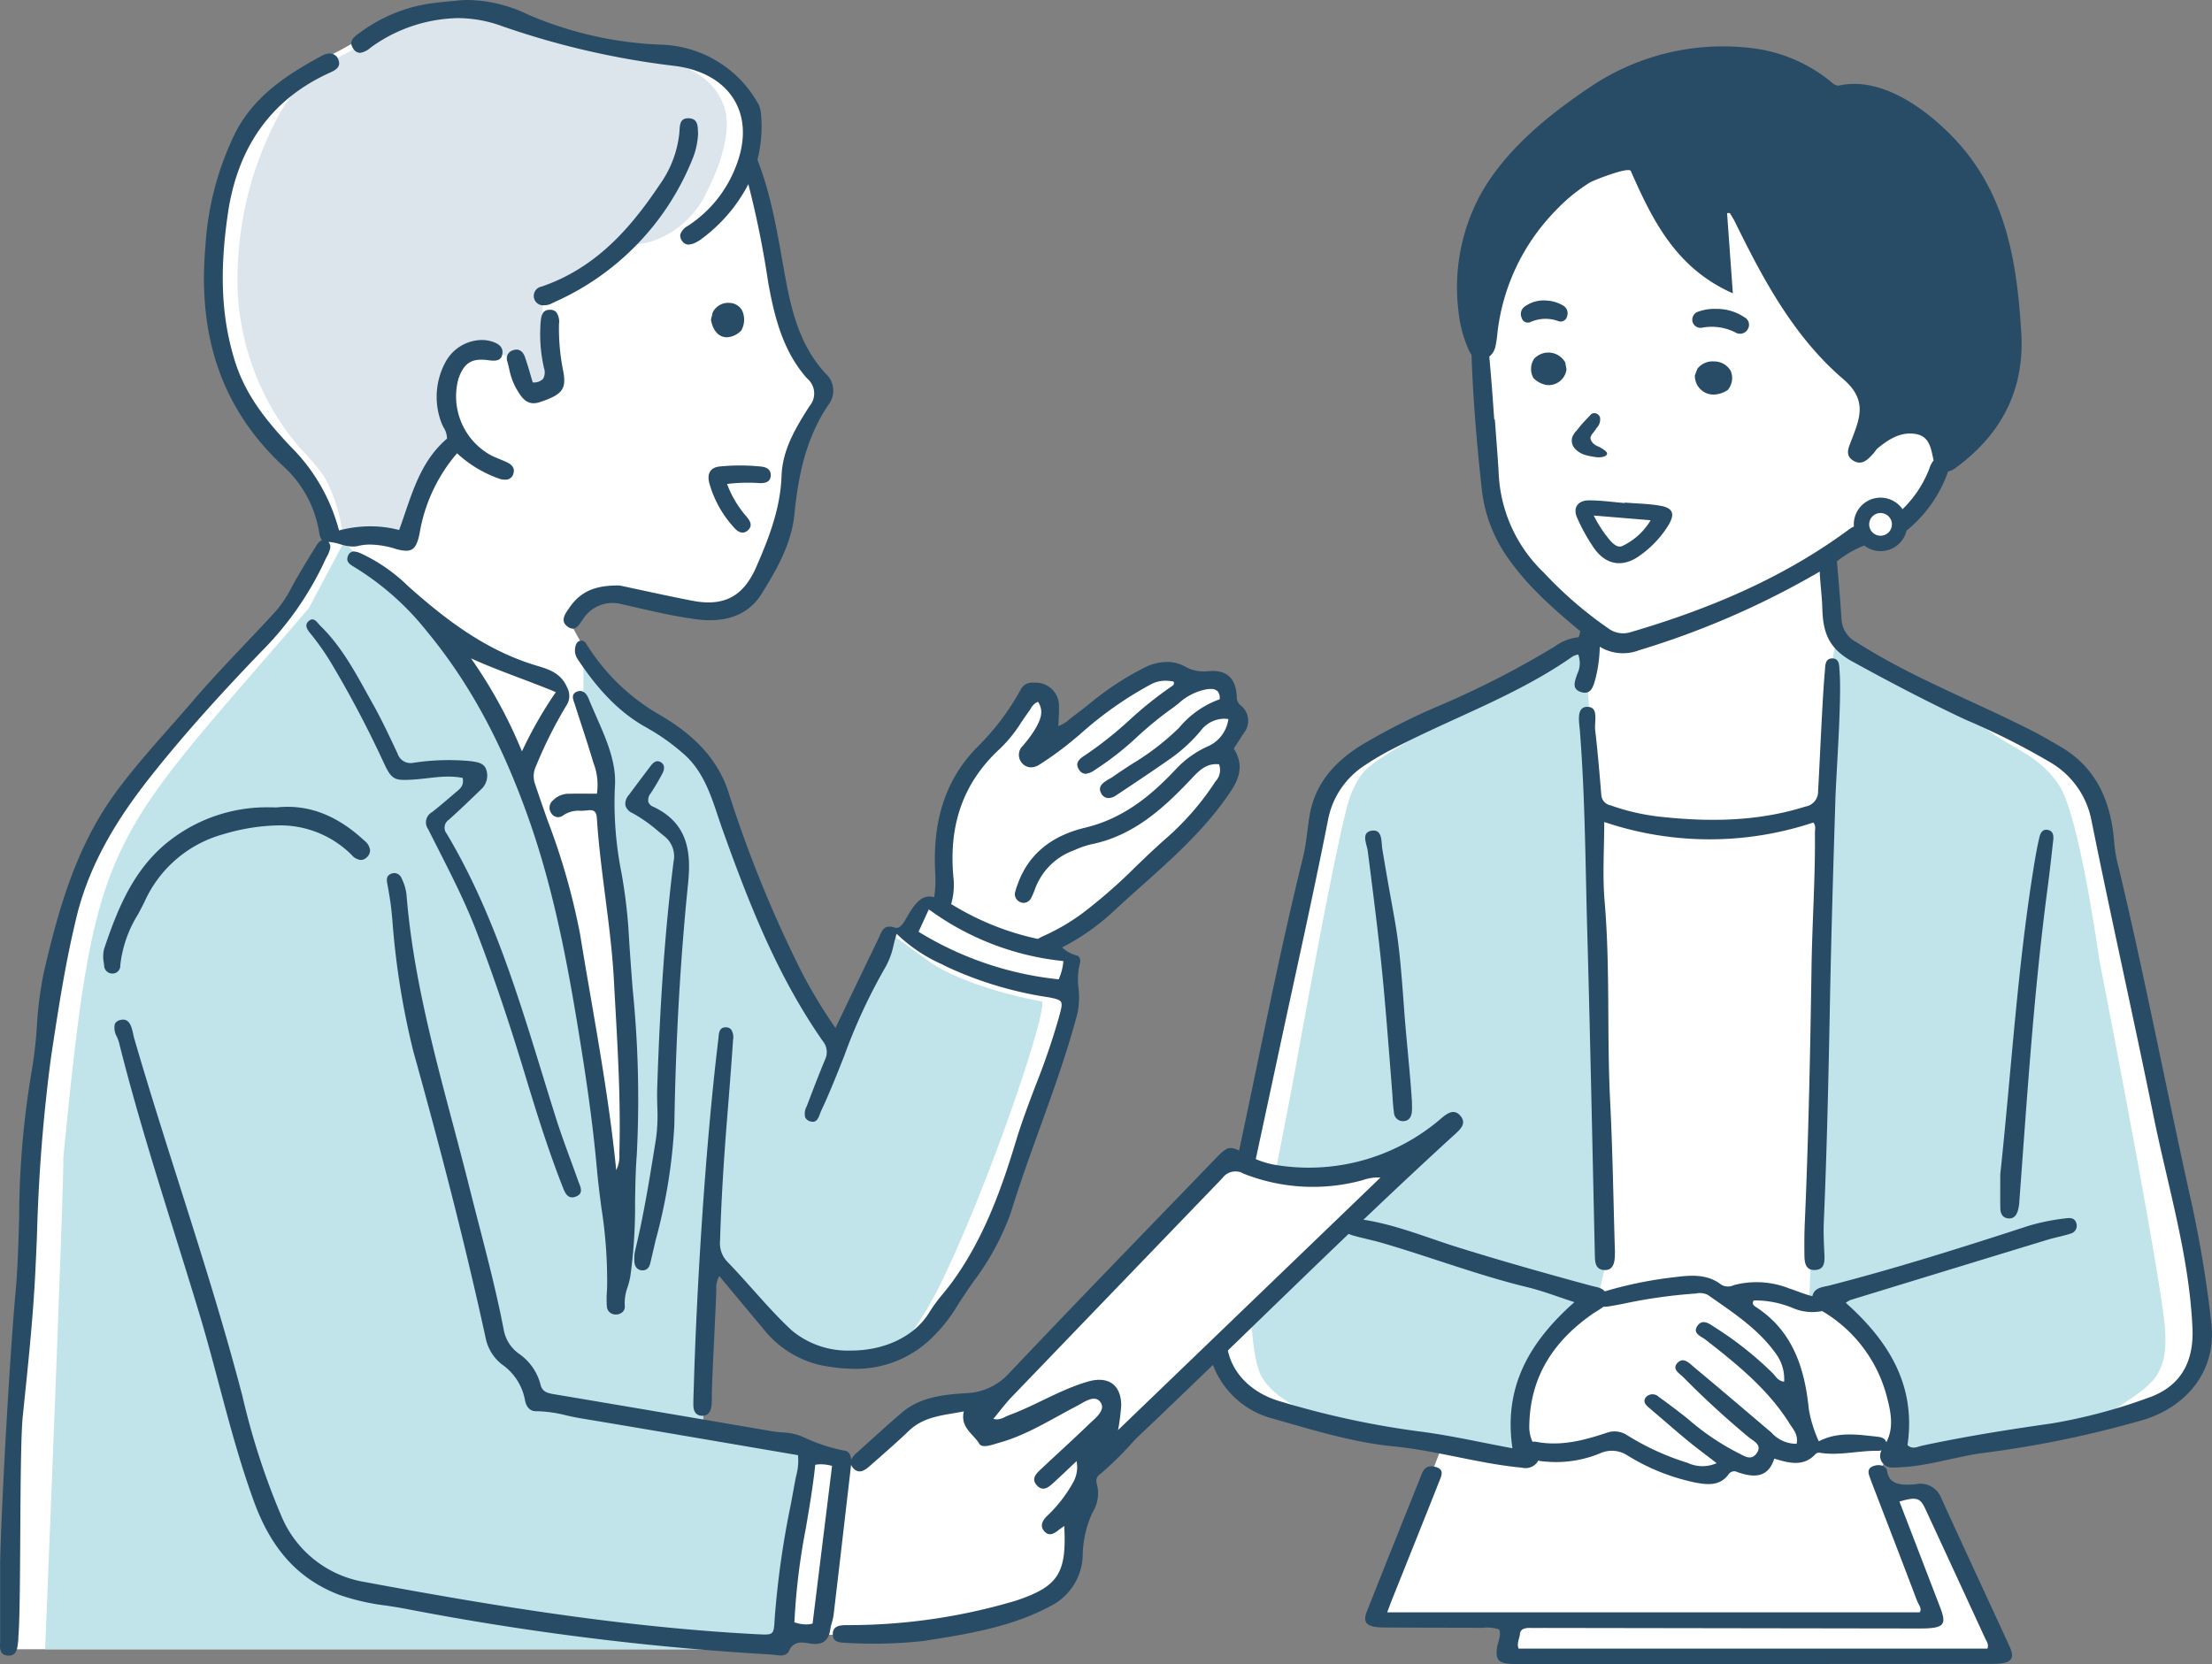
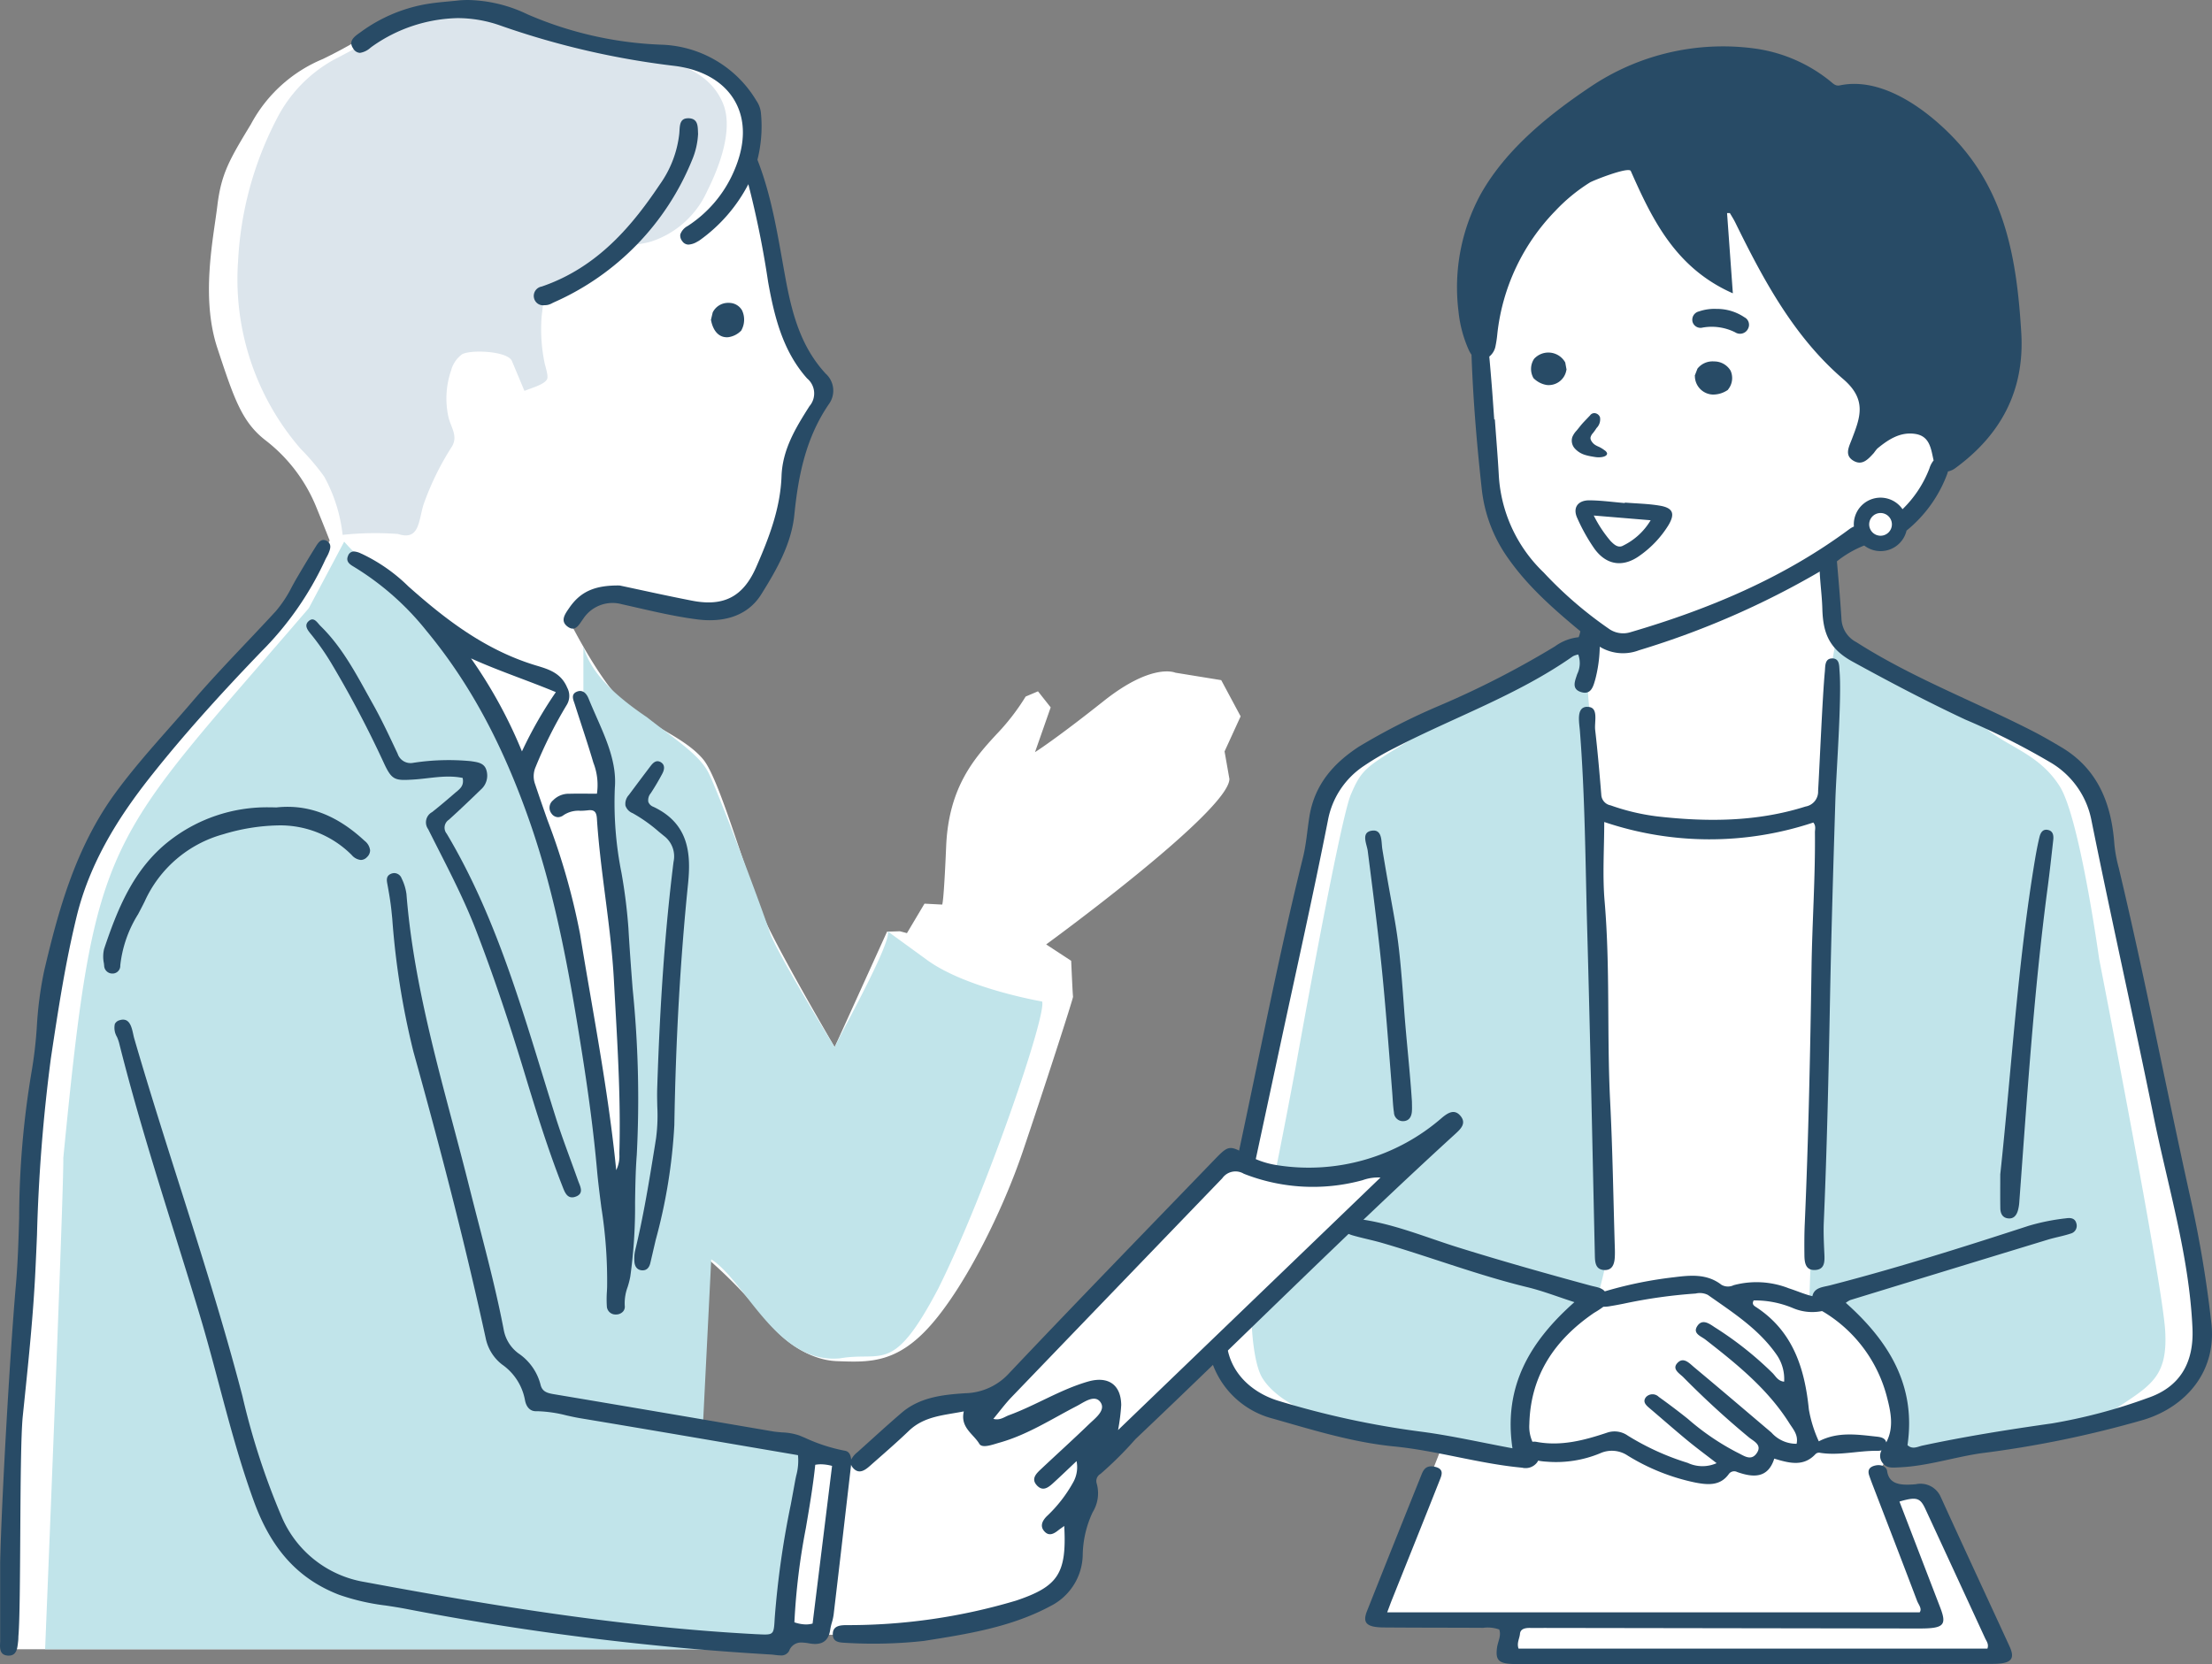
<svg xmlns="http://www.w3.org/2000/svg" id="グループ_136" data-name="グループ 136" width="251" height="188.861" viewBox="0 0 251 188.861">
  <rect x="0" y="0" width="251" height="188.861" fill="#808080" stroke="none" />
  <defs>
    <clipPath id="clip-path">
      <rect id="長方形_23" data-name="長方形 23" width="251" height="188.861" fill="none" />
    </clipPath>
  </defs>
  <g id="グループ_24" data-name="グループ 24" clip-path="url(#clip-path)">
    <path id="パス_1445" data-name="パス 1445" d="M217.851,20.863s-9.973.841-13.671,7.452-3.194,16.765-3.194,16.765,1.233,14.22,2.409,17.862,10.533,12.607,10.533,12.607l-.336,1.737s-.841-.889-3.082.9-23.551,12.3-23.551,12.3l-3.511,4.708-.878,4.308-11.329,56.253c.035,3.926.078,5.424,2.951,6.621s5.665,2.713,9.815,3.431,13.005,2.314,13.005,2.314l-7.74,19.708h15.639l-.639,4.229h56.332l-8.458-18.83-4.389.159L246.4,171.15l1.356-1.834s17.395-2.155,21.942-3.272,12.049-3.005,13.282-7.66-5.223-33.272-5.223-33.272-5.633-28.033-6.941-31.277-3.352-2.872-5.665-4.787S242.573,78.595,241.695,76.68s-.957-9.655-.957-9.655l3.989-2.234,2.474.159s6.383-4.708,7.021-8.617-1.995-5.344-2.713-5.385-6.462,3.071-6.462,3.071l1.436-6.623L230.717,26.173Z" transform="translate(-33.345 -4.063)" fill="#fff" />
    <path id="パス_1446" data-name="パス 1446" d="M214.671,90.646s-15.063,7.739-20.2,10.907-5.578,3.29-6.855,6.276-6.277,31.017-6.277,31.017-3.152,17.074-4.277,20.475-1,12.217.5,14.7,5.722,4.738,11.109,5.591S206.8,182.9,206.8,182.9l-.229-6.423a15.685,15.685,0,0,1,2.658-4.667c2.111-2.743,6.416-7.059,6.416-7.059s1.322-4.885,1.064-5.189-1.37-53.137-1.37-53.137l-.944-11.7Z" transform="translate(-34.333 -17.651)" fill="#c1e4ea" />
    <path id="パス_1447" data-name="パス 1447" d="M258.113,89.284l-.687,3.813-2.479,71.931,1.919-.192s5.007,3.24,6.495,7.078,2.6,6.585,2.273,8.291a21.534,21.534,0,0,0-.378,2.919s19.056-2.193,23.628-5.3,6.776-3.844,6.446-9.418-7.493-42.2-7.493-42.2-2.2-15.965-4.462-19.561-5.643-4.387-8.22-6.459-16.409-7.373-17.041-10.907" transform="translate(-49.644 -17.386)" fill="#c1e4ea" />
    <path id="パス_1448" data-name="パス 1448" d="M284.062,165.24a132.4,132.4,0,0,0-2.373-14.217c-2.769-12.475-5.166-25.031-8.133-37.464a16.263,16.263,0,0,1-.5-2.668c-.323-4.587-1.838-8.56-6.025-11.05-1.1-.655-2.215-1.3-3.356-1.882-6.616-3.375-13.6-6.011-19.9-10.038a3.118,3.118,0,0,1-1.69-2.651c-.148-2.347-.353-4.692-.561-7.034a7.209,7.209,0,0,0-.1-1c-.618.36-1.223.741-1.809,1.152-.1,1.921.248,3.824.3,5.734.075,2.649.684,4.5,3.4,5.992,4.22,2.319,8.467,4.553,12.824,6.594a82.053,82.053,0,0,1,9.6,4.828,9.765,9.765,0,0,1,4.7,6.548c2.259,11.216,4.779,22.379,7.053,33.592,1.623,8.005,4.055,15.864,4.423,24.107.175,3.9-1.4,6.681-5.1,7.926a61.364,61.364,0,0,1-10.841,2.878c-4.927.7-9.839,1.477-14.707,2.521-.533.114-1.118.478-1.689-.056,1-6.781-2.15-11.828-7-16.148a2.753,2.753,0,0,1,.506-.315q11.2-3.434,22.4-6.85c.866-.264,1.768-.414,2.624-.7a.91.91,0,0,0,.634-1.149c-.157-.6-.645-.654-1.154-.583a24.427,24.427,0,0,0-4.239.848c-7.475,2.432-14.968,4.808-22.585,6.769-.786.2-1.777.233-1.977,1.224-.916-.217-1.778-.608-2.676-.893a10.011,10.011,0,0,0-6.26-.354,1.469,1.469,0,0,1-1.386-.048c-1.634-1.265-3.492-1.09-5.346-.858a45.788,45.788,0,0,0-7.645,1.535l-.246.072c-.377-.449-1.057-.5-1.63-.66-5-1.358-9.993-2.766-14.946-4.309-3.821-1.189-7.535-2.784-11.559-3.267-.649-.078-1.386-.295-1.583.574-.183.8.494,1.128,1.123,1.31,1.128.327,2.288.548,3.414.879,5.492,1.607,10.847,3.655,16.42,5.006,1.736.421,3.415,1.079,5.314,1.691-5.009,4.439-8.082,9.519-7.028,16.585-3.574-.664-6.859-1.416-10.185-1.862A99.2,99.2,0,0,1,178.114,174c-3.133-.979-6.214-3.653-5.789-8.135a84.869,84.869,0,0,1,1.281-9.85q2.387-11.136,4.779-22.27c1.826-8.521,3.737-17.027,5.425-25.576a9.47,9.47,0,0,1,4.113-6.22,30.452,30.452,0,0,1,3.458-2.02c6.736-3.486,13.968-6.006,20.235-10.407a2.307,2.307,0,0,1,.6-.2,2.826,2.826,0,0,1-.115,2.22c-.243.764-.685,1.675.41,2.035,1.181.388,1.42-.668,1.652-1.475A15.8,15.8,0,0,0,214.618,87a3.615,3.615,0,0,1-2-.888c-.033-.027-.063-.058-.1-.086a3.634,3.634,0,0,1-.258,1.335,5.508,5.508,0,0,0-2.676,1.033,103.133,103.133,0,0,1-12.97,6.669,72.878,72.878,0,0,0-9.29,4.721c-2.923,1.914-5.054,4.345-5.623,8-.238,1.52-.349,3.076-.717,4.568-2.773,11.217-4.946,22.563-7.376,33.853-1.382,6.419-3.009,12.779-3.442,19.4a9.909,9.909,0,0,0,7.4,10.439c4.528,1.285,9.022,2.691,13.741,3.156,4.9.482,9.631,1.958,14.536,2.413a1.644,1.644,0,0,0,1.709-.6,1.549,1.549,0,0,0,.114-.2,6.61,6.61,0,0,0,.941.115,13.056,13.056,0,0,0,6.088-.945,3.228,3.228,0,0,1,3.148.267,23.765,23.765,0,0,0,7.656,3.05c1.37.258,2.785.419,3.778-.93a.751.751,0,0,1,.974-.266c1.842.654,3.5.725,4.21-1.52,1.793.555,3.349.905,4.667-.5a.569.569,0,0,1,.569-.153c2.148.328,4.266-.25,6.405-.232a2.1,2.1,0,0,0,.533-.052,1.285,1.285,0,0,0,.1,1.405c.478.666,1.156.553,1.88.523,3.176-.128,6.191-1.144,9.306-1.6a120.413,120.413,0,0,0,18.519-3.817c4.68-1.452,8.232-5.408,7.622-10.924M237,178.9a3.77,3.77,0,0,1-2.86-1.272c-2.912-2.469-5.814-4.949-8.747-7.393-.533-.444-1.219-1.243-1.91-.518s.262,1.215.689,1.66a100.015,100.015,0,0,0,7.379,6.768c.537.458,1.614.867.893,1.859-.651.9-1.48.213-2.146-.093a28.038,28.038,0,0,1-5.643-3.839q-1.615-1.29-3.3-2.494a1.006,1.006,0,0,0-1.448.023c-.444.56.039.954.458,1.309,1.415,1.2,2.808,2.43,4.239,3.61,1.04.858,2.128,1.659,3.316,2.579a3.942,3.942,0,0,1-3.279-.03,29.2,29.2,0,0,1-6.795-3.09,2.612,2.612,0,0,0-2.265-.37c-2.633.882-5.288,1.607-8.118,1.071a1.235,1.235,0,0,0-.441-.006,4.228,4.228,0,0,1-.354-2.008c.137-5.552,2.894-9.578,7.342-12.624a10.834,10.834,0,0,0,1.059-.693,4.044,4.044,0,0,0,.86-.085c.473-.073.942-.167,1.412-.258a58.224,58.224,0,0,1,8.2-1.158,2.036,2.036,0,0,1,1.39.16c2.859,2.016,5.828,3.9,7.855,6.869a4.831,4.831,0,0,1,.794,2.975c-.691-.07-.942-.592-1.292-.957a38.931,38.931,0,0,0-6.6-5.228c-.588-.395-1.391-.99-1.957-.135s.413,1.151.914,1.541c3.564,2.778,7.076,5.607,9.523,9.49.432.684,1.04,1.326.828,2.332m10.165-.162c-.1-.472-.59-.593-1.048-.641-2.2-.234-4.419-.6-6.6.529A14.745,14.745,0,0,1,238.385,175c-.461-4.6-1.771-8.825-5.934-11.577-.235-.155-.589-.33-.325-.794a11.155,11.155,0,0,1,4.464.875,5.582,5.582,0,0,0,3.279.336l.019,0c.137.077.272.155.4.236a15.927,15.927,0,0,1,6.987,9.634c.429,1.652.764,3.406-.108,5.03" transform="translate(-33.131 -15.041)" fill="#284b66" />
    <path id="パス_1449" data-name="パス 1449" d="M223.408,98.286c-1.251.039-.887,1.757-.811,2.717.593,7.522.62,15.064.831,22.6.345,12.34.593,24.683.87,37.024.017.752.1,1.487.977,1.574.986.1,1.242-.642,1.284-1.466.019-.374.016-.749,0-1.123-.167-5.5-.246-11.008-.526-16.5-.387-7.587.018-15.188-.631-22.772-.252-2.944-.041-5.928-.041-8.981a37.292,37.292,0,0,0,23.723.061c.328.391.18.775.184,1.139.051,5.082-.308,10.155-.385,15.23-.147,9.731-.343,19.457-.77,29.179-.052,1.175-.051,2.354-.039,3.53.009.833.107,1.758,1.207,1.707s1.1-.938,1.059-1.8c-.056-1.226-.117-2.457-.064-3.682.356-8.28.537-16.564.694-24.848.147-7.7.379-15.393.619-23.087.1-3.043.728-11.451.475-14.509-.051-.615.031-1.486-.835-1.484s-.778.893-.837,1.5c-.263,2.713-.6,10.812-.764,13.533a1.712,1.712,0,0,1-1.418,1.774c-5.525,1.748-11.162,1.767-16.832,1.124a24.823,24.823,0,0,1-5.3-1.256,1.29,1.29,0,0,1-1.053-1.214c-.2-2.451-.412-4.9-.693-7.346-.11-.963.456-2.659-.929-2.616" transform="translate(-43.324 -18.069)" fill="#284b66" />
    <path id="パス_1450" data-name="パス 1450" d="M282.753,161.05c.648.07.965-.376,1.118-.933a4.82,4.82,0,0,0,.149-.948c.885-11.894,1.642-23.8,3.211-35.633.239-1.8.434-3.611.638-5.418.056-.5,0-1.024-.594-1.154-.616-.134-.86.347-.974.833-.2.831-.358,1.673-.5,2.516-1.978,11.836-2.661,23.808-3.942,35.737,0,1.283-.015,2.566.006,3.848.01.578.236,1.081.886,1.152" transform="translate(-54.884 -22.771)" fill="#284b66" />
    <path id="パス_1451" data-name="パス 1451" d="M194.314,119.156c-.13-.8.037-2.259-1.174-2.089-1.3.182-.582,1.522-.482,2.3,1.645,12.791,1.777,14.6,2.782,27.447.058.746.082,1.5.194,2.236a1.019,1.019,0,0,0,1.072.986c.644-.03.912-.5.962-1.086.031-.371.006-.747.006-1.122-.224-3.525-.638-7.034-.891-10.552-.7-9.77-.88-8.454-2.469-18.12" transform="translate(-37.459 -22.793)" fill="#284b66" />
    <path id="パス_1452" data-name="パス 1452" d="M257.688,210.128a2.5,2.5,0,0,0-2.847-1.468c-1.621.134-3.022.083-3.247-1.5-.068-.481-.654-.8-1.389-.615s-.813.627-.646,1.119q.164.482.348.959c1.7,4.419,3.407,8.835,5.082,13.258.169.447.6.9.3,1.315H194.867c.247-.651.4-1.087.577-1.519,1.793-4.485,3.6-8.968,5.373-13.455.233-.585.572-1.317-.593-1.554-1.053-.214-1.3.486-1.517,1.035q-3.087,7.675-6.135,15.36c-.536,1.356-.029,1.836,1.929,1.851,3.753.031,7.505.021,11.258.042a3.917,3.917,0,0,1,1.819.188c.263.7-.159,1.375-.249,2.063-.195,1.495.2,1.862,2.267,1.862q26.968,0,53.936-.023c2.135,0,2.632-.507,1.949-1.995-2.591-5.643-5.223-11.276-7.792-16.925m5.288,17.186H209.771c-.224-.635.116-1.146.163-1.676s.511-.678,1.148-.668c.56.009,1.119,0,1.679,0q21.246.033,42.492.064c2.775,0,3.141-.37,2.368-2.376l-4.628-12.032c1.926-.561,2.347-.439,2.935.829q3.4,7.337,6.783,14.679c.158.343.445.677.265,1.176" transform="translate(-37.459 -40.209)" fill="#284b66" />
    <path id="パス_1453" data-name="パス 1453" d="M223.039,62.984a6.385,6.385,0,0,0,.779.171l.081.014c.067.012.134.023.2.033a2.548,2.548,0,0,0,.8.009c.41-.072.616-.229.581-.45a.682.682,0,0,0-.289-.324l-.032-.025a3.433,3.433,0,0,0-.4-.259c-.09-.052-.186-.1-.282-.14a2.592,2.592,0,0,1-.346-.181,1.313,1.313,0,0,1-.431-.457.637.637,0,0,1-.1-.366,1.113,1.113,0,0,1,.287-.527,5.9,5.9,0,0,0,.4-.564,1.389,1.389,0,0,0,.391-1.232.717.717,0,0,0-.57-.457.587.587,0,0,0-.553.25l-.512.537c-.143.15-.286.3-.42.455-.11.126-.213.257-.317.387-.087.11-.175.221-.289.355a2.368,2.368,0,0,0-.478.73,1.325,1.325,0,0,0,.251,1.257,2.535,2.535,0,0,0,1.253.783" transform="translate(-43.125 -11.337)" fill="#284b66" />
    <path id="パス_1454" data-name="パス 1454" d="M219.609,50.786a2.192,2.192,0,0,0-3.517-.389,2.077,2.077,0,0,0-.116,2.106l.024.065.049.047a2.72,2.72,0,0,0,1.468.752,2.032,2.032,0,0,0,2.231-1.667l.023-.077-.145-.8Z" transform="translate(-42.013 -9.674)" fill="#284b66" />
    <path id="パス_1455" data-name="パス 1455" d="M241,50.938a2.183,2.183,0,0,0-1.86.789l-.026.035-.3.775.01.081a2.113,2.113,0,0,0,2.009,2.079,2.944,2.944,0,0,0,1.668-.485l.06-.039.038-.06a2.053,2.053,0,0,0,.272-2.132A2.159,2.159,0,0,0,241,50.938" transform="translate(-46.502 -9.918)" fill="#284b66" />
    <path id="パス_1456" data-name="パス 1456" d="M231.61,71.127c-1.316-.231-2.67-.247-4.008-.358l0,.055c-1.338-.111-2.674-.3-4.013-.31s-1.925.85-1.386,2.013A20.91,20.91,0,0,0,224.147,76c1.4,1.933,3.327,2.152,5.233.726a11.788,11.788,0,0,0,3.164-3.381c.762-1.279.557-1.957-.934-2.219m-4.221,4.54c-.568.294-1.028-.155-1.4-.527a14.273,14.273,0,0,1-1.915-2.9l6.457.536a7.425,7.425,0,0,1-3.146,2.889" transform="translate(-43.228 -13.73)" fill="#284b66" />
-     <path id="パス_1457" data-name="パス 1457" d="M219.1,42.922a4.116,4.116,0,0,0-1.842-.563,3.637,3.637,0,0,0-2.474.65,1.028,1.028,0,0,0-.394,1.29.725.725,0,0,0,1,.5,4.158,4.158,0,0,1,3.135-.118.742.742,0,0,0,1.011-.5,1.013,1.013,0,0,0-.431-1.257" transform="translate(-41.729 -8.246)" fill="#284b66" />
    <path id="パス_1458" data-name="パス 1458" d="M244.358,44.474a5.574,5.574,0,0,0-3.162-.939,5.4,5.4,0,0,0-1.987.289.97.97,0,0,0-.719,1.184.946.946,0,0,0,1.154.645,5.943,5.943,0,0,1,3.681.539,1.01,1.01,0,0,0,1.461-.407.956.956,0,0,0-.428-1.31" transform="translate(-46.433 -8.477)" fill="#284b66" />
    <path id="パス_1459" data-name="パス 1459" d="M269.34,39.052c-.5-8.41-1.823-16.238-8.021-22.487-3.1-3.129-7.942-6.577-12.57-5.6-.5.106-.765-.221-1.1-.489a17.343,17.343,0,0,0-8.691-3.714,26.931,26.931,0,0,0-18.136,4.122c-4.911,3.249-9.961,7.278-12.862,12.5a22.148,22.148,0,0,0-2.483,13.194,14.265,14.265,0,0,0,1.121,4.305,3.47,3.47,0,0,0,.362.654c0,.081,0,.161.007.241.182,5.041.608,10.063,1.162,15.075a16.585,16.585,0,0,0,2.994,7.793c2.653,3.786,6.224,6.644,9.742,9.562a5.074,5.074,0,0,0,5.1.866,95.6,95.6,0,0,0,22.48-10.112,11.924,11.924,0,0,1,3.076-1.776,3.025,3.025,0,0,0,4.8-1.691,15.007,15.007,0,0,0,4.6-6.388,2.746,2.746,0,0,0,.1-.327,2.118,2.118,0,0,0,.862-.394c5.185-3.8,7.847-8.84,7.458-15.334m-15.97,23.024a1.289,1.289,0,1,1,1.29-1.289,1.291,1.291,0,0,1-1.29,1.289m5.542-7.624a12.82,12.82,0,0,1-3.047,4.613,3.032,3.032,0,0,0-5.528,1.722c0,.083.006.164.013.245a2.659,2.659,0,0,0-.523.3c-7.49,5.549-15.932,9.079-24.817,11.688a2.806,2.806,0,0,1-2.525-.428,45.01,45.01,0,0,1-7.339-6.345,16.571,16.571,0,0,1-5.1-11.177c-.116-2.066-.292-4.128-.44-6.191l-.071,0c-.092-1.27-.175-2.541-.277-3.81-.089-1.109-.181-2.218-.283-3.326a1.993,1.993,0,0,0,.684-1.082,12.881,12.881,0,0,0,.236-1.574,23.665,23.665,0,0,1,6.55-13.855,19.789,19.789,0,0,1,3.95-3.251c.437-.254,4.406-1.818,4.637-1.3,2.482,5.623,5.139,11.04,11.581,13.883-.242-3.342-.449-6.219-.657-9.106.231.006.312-.011.325.011.213.358.436.71.619,1.082,3.2,6.526,6.664,12.967,12.235,17.747,2.759,2.367,1.9,4.407.962,6.869-.316.831-.855,1.793.221,2.41,1.008.579,1.675-.225,2.3-.9a4.994,4.994,0,0,1,.392-.5c1.253-1.029,2.608-1.921,4.314-1.654,1.572.246,1.76,1.567,2.037,2.868.01.047.023.089.035.134a2.7,2.7,0,0,0-.479.912" transform="translate(-39.983 -1.274)" fill="#284b66" />
    <path id="パス_1460" data-name="パス 1460" d="M140.137,131.6,111.43,160.312l-1.359-1.258a10.193,10.193,0,0,0-7.368,2.727c-3.388,3.133-3.346,4.32-4.786,4.32a12.593,12.593,0,0,1-3.345-.662L79.835,162.29l.847-19.141a56.047,56.047,0,0,1,6.183,6.352c1.652,2.329,4.785,5.039,8.385,5.167s6.776.3,10.672-4.15,8.088-12.874,10.375-19.608,5.759-17.447,5.717-17.616-.212-4.066-.212-4.066l-2.837-1.857S139.674,92.288,139.758,88.6l-.551-3.133,1.822-3.981-2.2-4.108-5.209-.846s-2.583-1.186-8.131,3.218-7.792,5.8-7.792,5.8l1.779-5.082-1.44-1.821-1.4.593a25.245,25.245,0,0,1-3.345,4.32c-2.414,2.626-5.391,5.925-5.675,12.662s-.458,6.627-.458,6.627l-2-.105-1.991,3.346-.8-.212-1.458.045-5.945,13.1s-5.308-9.051-7.516-13.591-5.37-16.6-7.394-19.052-5.958-3.764-8.778-6.177-6.256-9.255-6.256-9.255l2.547-2.823,2.73-.675s8.746,2.769,12.3,1.81,5.891-4.3,6.5-9.6S91.894,47.783,93,46.279a2.854,2.854,0,0,0,.031-3.589A11.646,11.646,0,0,1,89.577,36.8a11.465,11.465,0,0,1-1.272-4.5C88.01,30.2,87.6,28.066,87.114,26c-.528-2.247-1.276-4.442-1.925-6.655-.535-1.818.155-3.714.209-5.584a1.363,1.363,0,0,1,.5-1.055,5.6,5.6,0,0,0-1.246-1.917L79.819,7.256l-8.284-1.3s-16.55-4.2-18.829-4.766A12.513,12.513,0,0,0,44.16,2.647a54.985,54.985,0,0,1-7.281,4.241,16.325,16.325,0,0,0-8.149,7.388c-2.423,4.006-3.372,5.589-3.815,9.261s-1.9,10.382,0,16.143S27.7,48.1,30.422,50.189a18.229,18.229,0,0,1,5.635,7.343c1.012,2.468,1.607,4.01,1.607,4.01L32.7,69.433S23.079,80.2,20.484,83.233s-6.963,7.08-10.319,14.244S3.9,128.686,3.9,128.686L1.3,187.364h86.31c.439-.244.9-.541,1.383-.813l.4-1.073a57.243,57.243,0,0,0,7.883.183c3.228-.253,10.567-.506,15.7-1.835s8.612-2.279,9.055-6.014,2.025-11.775,2.025-11.775l40.439-37.722a22.257,22.257,0,0,1-24.352,3.291" transform="translate(-0.253 -0.186)" fill="#fff" />
    <path id="パス_1461" data-name="パス 1461" d="M106.447,123.826l-4.467-3.246c.463,1.243-5.492,11.859-6.033,13.124,0,0-6.716-10.929-7.391-13.111s-5.91-16.1-6.959-18.094-3.664-3.654-6.96-6.24c-3.995-2.7-6.439-5.236-7.2-8.037v6.189l2.541,8.373c-1.08,6.364,4.923,40.844,1.274,50.3-3.339-21.857-6.76-55.651-25.5-72a27.576,27.576,0,0,1-5.46-4.741L36.28,83.888c-23.271,27.12-24.212,25.17-27.86,62.414.078,3.389-2.063,55.744-2.063,55.744H83.7c0-.05.5.089.491.042,1.7.177,5.113-.024,5.846-1.789,0,0,.234-1.717.234-1.721l2.737-18.809-2.847-1.254-9.192-1.239.974-19.484c3.946,2.521,7.446,11.947,14.629,11.234,4.859-.833,5.956,1.914,11.128-7.909,5.506-11.052,12.382-31.3,11.782-32.589,0,0-8.569-1.458-13.036-4.7" transform="translate(-1.238 -14.867)" fill="#c1e4ea" />
    <path id="パス_1462" data-name="パス 1462" d="M78.309,98.178l-4.582,8.06s5.182,17.367,5.709,20.917S83.8,153.926,83.8,153.926l1.575-2.337s-.807-28.463-1.239-32.014-.479-10.33-1.391-13.992a60.384,60.384,0,0,0-2.467-7.4Z" transform="translate(-14.356 -19.118)" fill="#fff" />
    <path id="パス_1463" data-name="パス 1463" d="M46.384,5.963c-.139.079-1.855.977-2,1.052a15.923,15.923,0,0,0-6.5,6.785,39.278,39.278,0,0,0-4.346,16.057,29.371,29.371,0,0,0,7.108,21.316,25.72,25.72,0,0,1,2.66,3.139A17.614,17.614,0,0,1,45.4,60.93a34.949,34.949,0,0,1,6.284-.1c2.4.775,2.315-1.37,2.88-3.288a31.487,31.487,0,0,1,3.265-6.673c.667-1.2-.139-2.125-.421-3.31a9.757,9.757,0,0,1,.3-5.277,3.345,3.345,0,0,1,1.226-1.831c.895-.568,5.194-.408,5.68.751q.71,1.7,1.421,3.391c.639-.291,2.3-.709,2.574-1.354.164-.39-.255-1.538-.316-1.95a18.746,18.746,0,0,1-.3-5.24c.316-2.274-.085-2.235,1.937-3.345,2.053-1.127,3.512-3.147,5.709-4.038,1.522-.617,3.19-.575,4.753-1.02A10.569,10.569,0,0,0,86.775,21.9c1.357-2.7,3.009-7,1.785-9.942-1.75-4.211-6.6-5.006-10.536-5.634a45.981,45.981,0,0,1-10.283-2.4c-2.19-.9-4.221-2.248-6.6-2.619a14.1,14.1,0,0,0-7.451,1.051,54.628,54.628,0,0,0-7.31,3.61" transform="translate(-6.523 -0.227)" fill="#dce5ec" />
    <path id="パス_1464" data-name="パス 1464" d="M49.76,79.513l.128.075a31.435,31.435,0,0,1,8.053,7.165c4.9,5.929,8.632,12.834,11.728,21.728,2.971,8.535,4.533,17.52,5.879,25.992.816,5.133,1.364,9.4,1.726,13.442.13,1.439.318,2.9.5,4.306a52.855,52.855,0,0,1,.646,9.042l-.019.4a13.018,13.018,0,0,0-.01,1.737.977.977,0,0,0,1.022.922h.029a1.063,1.063,0,0,0,.787-.337.824.824,0,0,0,.195-.644,5.249,5.249,0,0,1,.327-2.14,9.532,9.532,0,0,0,.3-1.179,57.385,57.385,0,0,0,.542-8.4c.027-1.784.055-3.63.195-5.44a123.6,123.6,0,0,0-.471-18.834c-.172-2.251-.349-4.577-.477-6.866a61.243,61.243,0,0,0-.783-6.257,40.4,40.4,0,0,1-.757-9.7c.225-2.77-.946-5.428-2.079-8-.3-.689-.618-1.4-.9-2.1-.13-.324-.427-.867-.966-.867a.92.92,0,0,0-.325.063c-.689.258-.5.811-.341,1.255.021.06.042.12.06.177.239.755.485,1.507.73,2.26.441,1.353.9,2.752,1.31,4.139l.077.257a6.914,6.914,0,0,1,.4,3.507c-.311,0-1.549-.006-1.86-.006-.42,0-.838,0-1.255.012a2.485,2.485,0,0,0-1.862.746,1.077,1.077,0,0,0-.167,1.513.921.921,0,0,0,.731.4,1.066,1.066,0,0,0,.639-.239,3.056,3.056,0,0,1,1.916-.486,7.927,7.927,0,0,0,.8-.051,2.106,2.106,0,0,1,.272-.02c.526,0,.738.259.783.957.189,2.948.572,5.923.942,8.8.4,3.113.815,6.332.986,9.529q.076,1.408.155,2.816c.307,5.483.624,11.152.467,16.743l0,.232a3.578,3.578,0,0,1-.359,1.778c-.668-6.712-1.81-13.341-2.914-19.754-.4-2.312-.81-4.7-1.192-7.054a76.611,76.611,0,0,0-3.689-12.905c-.466-1.331-.949-2.707-1.4-4.066a2.627,2.627,0,0,1,.045-1.965,50.626,50.626,0,0,1,3.509-7.012,1.964,1.964,0,0,0,.081-2c-.694-1.669-2.106-2.09-3.471-2.5-5.87-1.751-10.46-5.356-14.546-8.989a19.266,19.266,0,0,0-5.26-3.687l-.13-.055a2.135,2.135,0,0,0-.791-.228.7.7,0,0,0-.664.478c-.32.7.258,1.031.722,1.3m18.794,12.6c1.323.5,2.69,1.019,4.057,1.586a46.722,46.722,0,0,0-3.848,6.726,53.628,53.628,0,0,0-5.778-10.556c1.823.826,3.645,1.516,5.568,2.244" transform="translate(-9.531 -15.137)" fill="#284b66" />
-     <path id="パス_1465" data-name="パス 1465" d="M29.594,88.828a36.045,36.045,0,0,0,7.3-10.444c.052-.118.114-.231.176-.345a4.145,4.145,0,0,0,.21-.424c.173-.428.411-1.013-.155-1.375a.774.774,0,0,0-.415-.138c-.375,0-.625.348-.83.674-.717,1.14-1.4,2.281-2.146,3.548-.211.356-.411.721-.61,1.085a13.848,13.848,0,0,1-1.818,2.765c-1.125,1.225-2.288,2.454-3.414,3.642-2.033,2.148-4.136,4.369-6.091,6.652-.837.978-1.7,1.958-2.539,2.906-2.1,2.383-4.278,4.847-6.2,7.481-4.52,6.206-6.459,13.372-8.058,20.179a42.12,42.12,0,0,0-.821,6.254,48.549,48.549,0,0,1-.634,5.366,101.244,101.244,0,0,0-1.376,16.382l-.018.589c-.076,2.61-.155,5.308-.4,7.958C1.115,168.7.168,185.263.019,192.147v1.748c0,2.318,0,5.692,0,7.078,0,.1,0,.2-.008.3-.026.618-.056,1.387.887,1.446.033,0,.1,0,.1,0,.872,0,.965-.8,1.038-1.444l.021-.172c.018-.14.022-.281.027-.423,0-.1.006-.2.014-.294.141-1.808.17-6.4.2-11.267.035-5.651.072-11.495.287-13.587l.159-1.531c.508-4.908,1.034-9.984,1.272-14.989q.1-2.033.182-4.064a192.037,192.037,0,0,1,1.572-19.994c.9-6,1.68-10.993,2.929-16.125,1.658-6.813,5.5-12.249,8.665-16.224,3.315-4.165,7.2-8.544,12.237-13.782" transform="translate(0 -14.819)" fill="#284b66" />
+     <path id="パス_1465" data-name="パス 1465" d="M29.594,88.828a36.045,36.045,0,0,0,7.3-10.444c.052-.118.114-.231.176-.345a4.145,4.145,0,0,0,.21-.424c.173-.428.411-1.013-.155-1.375a.774.774,0,0,0-.415-.138c-.375,0-.625.348-.83.674-.717,1.14-1.4,2.281-2.146,3.548-.211.356-.411.721-.61,1.085a13.848,13.848,0,0,1-1.818,2.765c-1.125,1.225-2.288,2.454-3.414,3.642-2.033,2.148-4.136,4.369-6.091,6.652-.837.978-1.7,1.958-2.539,2.906-2.1,2.383-4.278,4.847-6.2,7.481-4.52,6.206-6.459,13.372-8.058,20.179a42.12,42.12,0,0,0-.821,6.254,48.549,48.549,0,0,1-.634,5.366,101.244,101.244,0,0,0-1.376,16.382c-.076,2.61-.155,5.308-.4,7.958C1.115,168.7.168,185.263.019,192.147v1.748c0,2.318,0,5.692,0,7.078,0,.1,0,.2-.008.3-.026.618-.056,1.387.887,1.446.033,0,.1,0,.1,0,.872,0,.965-.8,1.038-1.444l.021-.172c.018-.14.022-.281.027-.423,0-.1.006-.2.014-.294.141-1.808.17-6.4.2-11.267.035-5.651.072-11.495.287-13.587l.159-1.531c.508-4.908,1.034-9.984,1.272-14.989q.1-2.033.182-4.064a192.037,192.037,0,0,1,1.572-19.994c.9-6,1.68-10.993,2.929-16.125,1.658-6.813,5.5-12.249,8.665-16.224,3.315-4.165,7.2-8.544,12.237-13.782" transform="translate(0 -14.819)" fill="#284b66" />
    <path id="パス_1466" data-name="パス 1466" d="M60.17,106.881c-.9.775-1.8,1.553-2.739,2.29a1.318,1.318,0,0,0-.44,1.931c1.894,3.789,3.908,7.52,5.437,11.486,2.041,5.295,3.827,10.672,5.471,16.1,1.313,4.331,2.647,8.655,4.3,12.871.276.7.559,1.627,1.56,1.24.967-.373.461-1.188.231-1.839-.839-2.38-1.762-4.733-2.521-7.139-3.47-10.988-6.4-22.181-12.37-32.2a1.078,1.078,0,0,1,.245-1.591c1.237-1.118,2.442-2.272,3.639-3.432a2.1,2.1,0,0,0,.608-2.221c-.256-.813-1.026-.876-1.747-.991a26.376,26.376,0,0,0-6.555.188,1.539,1.539,0,0,1-1.762-1.037c-.895-1.893-1.776-3.8-2.8-5.624-1.746-3.108-3.348-6.327-5.945-8.865-.368-.359-.752-1.122-1.377-.533-.541.51-.015,1.083.327,1.506a28.552,28.552,0,0,1,2.43,3.522,121.324,121.324,0,0,1,5.78,11c.926,2.016,1.255,2.062,3.418,1.925,1.831-.115,3.666-.565,5.544-.18.185.887-.31,1.234-.737,1.6" transform="translate(-8.407 -16.998)" fill="#284b66" />
    <path id="パス_1467" data-name="パス 1467" d="M91.445,151.059c-.628,3.885-1.277,7.9-2.228,11.8a4.221,4.221,0,0,0-.078,1.154c.027.654.344,1.028.893,1.051l.047,0c.453,0,.75-.29.879-.861.2-.858.4-1.718.6-2.578a61.886,61.886,0,0,0,2.116-13.039c.163-9.737.673-18.7,1.556-27.39.346-3.412.11-6.833-3.935-8.739a.95.95,0,0,1-.575-.565,1.225,1.225,0,0,1,.277-.974c.462-.7.9-1.447,1.311-2.218.3-.565.257-1.016-.118-1.27a.754.754,0,0,0-.422-.146c-.376,0-.65.361-.85.624-.806,1.062-1.613,2.14-2.4,3.2a1.5,1.5,0,0,0-.393,1.209,1.4,1.4,0,0,0,.823.865,17.466,17.466,0,0,1,2.963,2.1c.2.163.4.327.6.49a2.906,2.906,0,0,1,1.072,2.94c-.947,7.591-1.536,15.791-1.855,25.805-.019.644,0,1.3.011,1.93a19.806,19.806,0,0,1-.139,3.629Z" transform="translate(-17.156 -20.891)" fill="#284b66" />
-     <path id="パス_1468" data-name="パス 1468" d="M89.3,100.256a23.423,23.423,0,0,1,3.847,2.717c2.31,1.9,3.22,4.624,4.1,7.258.176.526.351,1.051.537,1.57,2.865,7.991,6.1,16.423,11.375,23.967a1.946,1.946,0,0,1,.245,2.057c-.713,1.711-1.372,3.432-2.041,5.192l-.044.114a1.746,1.746,0,0,0-.175,1.268.866.866,0,0,0,.527.436.98.98,0,0,0,.329.064c.486,0,.661-.478.817-.9.043-.114.084-.226.13-.325.959-2.037,1.8-4.166,2.614-6.225a63.91,63.91,0,0,1,4.734-10.183,8.825,8.825,0,0,0,.887-2.466c.1-.4.209-.815.339-1.236a17.671,17.671,0,0,0,5.116,3.447l.536.274a42.182,42.182,0,0,0,11.606,3.487c.818.157,1.234.274,1.386.516.169.269.039.751-.194,1.626l-.029.107a80.275,80.275,0,0,1-2.632,7.7c-.783,2.059-1.592,4.188-2.239,6.332-1.633,5.4-3.642,11.085-7.255,16.041-.317.436-.664.862-1,1.275a19.041,19.041,0,0,0-1.582,2.145c-1.613,2.682-5.01,4.348-8.868,4.348a9.953,9.953,0,0,1-6.718-2.259c-1.59-1.469-3.041-3.1-4.445-4.668-.926-1.038-1.884-2.111-2.872-3.129a3.023,3.023,0,0,1-.849-2.406c.126-4.273.387-8.762.821-14.129.207-2.561.447-5.6.658-8.7a1.584,1.584,0,0,0-.232-1.16.8.8,0,0,0-.607-.234c-.717,0-.769.621-.811,1.119-.006.081-.013.161-.023.237-1.5,12.32-2.478,28.69-2.784,39.447-.006.192-.013.385-.019.577-.019.515-.038,1.047-.027,1.57.015.72.362,1.124.977,1.138h.032c.576,0,.933-.372,1.035-1.076a6.653,6.653,0,0,0,.045-.971c0-.107,0-.214,0-.321.019-1.349.148-3.977.273-6.52.1-2.133.2-4.149.232-5.279l0-.17a2.592,2.592,0,0,1,.352-1.517l1.47,1.771c1.161,1.4,2.259,2.722,3.389,4.055a11.613,11.613,0,0,0,6.219,4.186,19.294,19.294,0,0,0,4.214.51h0a12.275,12.275,0,0,0,8.679-3.373,17.878,17.878,0,0,0,3.029-3.782c.568-.9,1.183-1.8,1.778-2.668a29.6,29.6,0,0,0,4.278-7.846c.992-3.233,2.16-6.467,3.289-9.595,1.528-4.231,3.107-8.606,4.278-13.043a8.8,8.8,0,0,0,.13-2.87,7.549,7.549,0,0,1,.2-3,.787.787,0,0,0-.126-.528c-.064-.108-.13-.168-.195-.178a3.765,3.765,0,0,1-1.614-.832l-.139-.1a26.184,26.184,0,0,0,6.214-4.448c.943-.873,1.919-1.744,2.863-2.587,3.641-3.249,7.4-6.609,10.167-10.839,1.132-1.735,1.209-3.182.246-4.691l.335-.522q.393-.612.788-1.226a2.217,2.217,0,0,0-.335-3.162,1.17,1.17,0,0,1-.444-.923c-.061-1.92-.925-2.924-2.569-2.984a5.049,5.049,0,0,0-.635.019,5.81,5.81,0,0,1-.759.026,4.2,4.2,0,0,1-1.952-.573,4.048,4.048,0,0,0-1.826-.494,5.717,5.717,0,0,0-2.512.53,32.7,32.7,0,0,0-6.575,4.307c-.568.441-1.135.883-1.711,1.313-.134.1-.264.207-.4.314a4.007,4.007,0,0,1-1.309.81c.009-.209.019-.415.031-.62.027-.518.054-1.007.039-1.507a2.635,2.635,0,0,0-2.69-2.8c-.11,0-.222,0-.337,0a1.414,1.414,0,0,0-1.321.8,28.4,28.4,0,0,1-4.985,6.576c-3.481,3.564-5.023,8.19-4.712,14.145a12.773,12.773,0,0,1-.11,2.818,2.439,2.439,0,0,0-.527-.065c-1.04,0-1.723.85-2.631,2.441-.268.47-.636,1.114-1.131,1.114a.665.665,0,0,1-.2-.035,1.9,1.9,0,0,0-.588-.108c-.655,0-.878.513-1.094,1.009-.041.1-.083.19-.127.283-1.177,2.441-2.351,4.885-3.579,7.442l-1.33,2.767a57.9,57.9,0,0,1-3.874-6.42,139.59,139.59,0,0,1-8.275-20.372c-1.165-3.53-3.625-6.3-7.737-8.71a23.552,23.552,0,0,1-8.3-7.951c-.153-.245-.312-.5-.631-.5a.666.666,0,0,0-.078,0c-.444.055-.571.428-.636.785a1.755,1.755,0,0,0,.263,1.29c2.508,3.8,5.045,6.3,7.987,7.874m34.684,17.074c-.617-6.143,1.13-10.994,5.341-14.832a16,16,0,0,0,2.351-2.938c.284-.419.577-.852.882-1.264.063-.085.118-.176.176-.268a1.632,1.632,0,0,1,.83-.784c.689,1.046.3,1.969-.205,2.9a12.375,12.375,0,0,1-1.282,1.812l-.21.263a1.4,1.4,0,0,0-.183,1.9,1.375,1.375,0,0,0,1.04.563,1.752,1.752,0,0,0,.982-.294,37.463,37.463,0,0,0,4.15-3.058l.4-.33a41.448,41.448,0,0,1,8.2-5.781,3.552,3.552,0,0,1,1.718-.365,4.6,4.6,0,0,1,.78.1c.1.283-.02.4-.119.464a43.414,43.414,0,0,0-4.894,3.9,42.834,42.834,0,0,1-4.954,3.937c-.591.38-1.309.842-.784,1.666a.907.907,0,0,0,.733.494,2.077,2.077,0,0,0,1.075-.435l.139-.087a34.355,34.355,0,0,0,4.7-3.7,41.718,41.718,0,0,1,3.78-3.1c.294-.2.585-.428.866-.645a6.41,6.41,0,0,1,3.316-1.643,3.279,3.279,0,0,1,.4-.013,1,1,0,0,1,.751.278,1.184,1.184,0,0,1,.211.891,10.635,10.635,0,0,0-4.592,3.223,28.794,28.794,0,0,1-5.324,4.1c-.742.484-1.509.985-2.243,1.5a3.849,3.849,0,0,1-.333.2c-.1.052-.189.1-.28.163-.456.3-1.081.7-.683,1.456a.936.936,0,0,0,.808.567,1.568,1.568,0,0,0,.889-.3c2.258-1.488,4.237-2.826,6.05-4.089a18.07,18.07,0,0,0,3.5-3.172,3.412,3.412,0,0,1,2.761-1.445,3.517,3.517,0,0,1,.44.044,3.948,3.948,0,0,1-2.177,3.024,11.311,11.311,0,0,0-3.723,2.6c-2.528,2.7-5.734,5.6-10.352,6.7-3.879.927-6.449,3.067-7.636,6.362l-.055.149a5.476,5.476,0,0,0-.216.674.978.978,0,0,0,.551,1.266,1.048,1.048,0,0,0,.362.084.99.99,0,0,0,.9-.627,7.78,7.78,0,0,0,.386-.9l.06-.159a7.326,7.326,0,0,1,4.321-4.259l.179-.074a10.021,10.021,0,0,1,1.835-.629c4.866-.974,8.3-4.22,11.131-7.188l.231-.245c.792-.842,1.61-1.712,2.911-1.664.076,0,.153.008.233.018a1.873,1.873,0,0,1-.4,1.934,31.083,31.083,0,0,1-5.483,6.362c-1.21,1.053-2.387,2.183-3.525,3.274a60.047,60.047,0,0,1-6.063,5.313,24,24,0,0,1-4.419,2.588,4.491,4.491,0,0,0-.67.347,30.9,30.9,0,0,1-9.639-3.839l-.2-.109a8.011,8.011,0,0,0,.276-2.893m-2.81,3.484a31.15,31.15,0,0,0,15.27,5.87,6.26,6.26,0,0,1-.535,2.072,37.731,37.731,0,0,1-15.9-5.4Z" transform="translate(-15.776 -17.584)" fill="#284b66" />
    <path id="パス_1469" data-name="パス 1469" d="M16.477,131.726A13.723,13.723,0,0,1,18.5,125.9c.254-.481.517-.978.759-1.473a13.792,13.792,0,0,1,8.9-7.6,22.84,22.84,0,0,1,6.229-1.007,11.45,11.45,0,0,1,8.359,3.368,1.557,1.557,0,0,0,1.037.555.969.969,0,0,0,.69-.325,1.05,1.05,0,0,0,.352-.767,1.594,1.594,0,0,0-.627-1.083c-2.8-2.6-5.664-3.857-8.74-3.857a11.819,11.819,0,0,0-1.272.07q-.4-.013-.792-.014a17.985,17.985,0,0,0-11.411,3.856c-4.053,3.192-5.849,7.786-7.341,12.218a3.737,3.737,0,0,0-.026,1.612l.031.263a.926.926,0,0,0,.927.917l.076,0a.877.877,0,0,0,.829-.909" transform="translate(-2.831 -22.143)" fill="#284b66" />
    <path id="パス_1470" data-name="パス 1470" d="M168.862,150.613c-.689-.833-1.431-.353-2.09.189a22.994,22.994,0,0,1-18.794,5.386,9.874,9.874,0,0,1-3.309-1.148c-2.047-1.129-2.111-1.144-3.792.6-7.756,8.037-15.544,16.042-23.221,24.153a6.929,6.929,0,0,1-4.994,2.289c-2.54.165-5.153.445-7.225,2.222-1.7,1.46-3.352,2.983-5.023,4.48a2.547,2.547,0,0,0-.7.84c-.044-.6-.287-.949-.709-1.015a19.358,19.358,0,0,1-4.548-1.474l-.621-.258a6.653,6.653,0,0,0-1.933-.348c-.373-.031-.759-.062-1.12-.124l-.639-.11c-7.91-1.352-16.091-2.751-24.141-4.1-.784-.131-1.354-.288-1.542-1.113a6.12,6.12,0,0,0-2.488-3.515,4.28,4.28,0,0,1-1.674-2.644c-.772-4.039-1.818-8.084-2.828-11.995-.358-1.384-.715-2.769-1.062-4.155-.61-2.439-1.267-4.911-1.9-7.3-2.237-8.421-4.551-17.128-5.253-26.028a5.691,5.691,0,0,0-.548-1.789.913.913,0,0,0-.829-.607,1,1,0,0,0-.421.1c-.537.247-.445.744-.371,1.143.18.977.362,2.024.467,3.057l.089.883a89.366,89.366,0,0,0,2.394,15.062c3.487,12.514,6.093,22.841,8.2,32.5a5.058,5.058,0,0,0,1.859,3.023,6.3,6.3,0,0,1,2.6,4.014c.144.822.593,1.293,1.234,1.293l.238,0a14.95,14.95,0,0,1,3.232.474c.521.116,1.06.236,1.6.325,6.052,1.006,12.228,2.062,18.2,3.082l6.481,1.106a6.432,6.432,0,0,1-.2,2.323c-.047.216-.093.429-.132.644-.157.875-.32,1.75-.482,2.625a101.494,101.494,0,0,0-1.825,12.879c-.09,1.632-.1,1.883-1.122,1.883-.245,0-.542-.015-.918-.035l-.053,0c-15.419-.813-30.459-3.326-44.415-5.92a12.438,12.438,0,0,1-9.448-7.429,81.578,81.578,0,0,1-4.438-13.641l-.093-.357c-2.1-8.021-4.646-16.048-7.113-23.811-1.708-5.378-3.475-10.937-5.075-16.447-.041-.141-.077-.3-.115-.477-.163-.742-.368-1.667-1.155-1.667a1.284,1.284,0,0,0-.389.066.845.845,0,0,0-.545.426,2.03,2.03,0,0,0,.246,1.478,5.271,5.271,0,0,1,.229.637c1.838,7.355,4.132,14.708,6.351,21.817.919,2.943,1.869,5.987,2.773,8.989.8,2.653,1.524,5.376,2.224,8.009,1.171,4.4,2.38,8.944,3.975,13.3,1.984,5.428,5.053,8.782,9.656,10.556a25.373,25.373,0,0,0,5.339,1.223c.688.105,1.4.215,2.093.345A314.227,314.227,0,0,0,90.6,211.735c.143.007.3.027.451.046a5.36,5.36,0,0,0,.647.054.986.986,0,0,0,.981-.516,1.425,1.425,0,0,1,1.4-.943,5.6,5.6,0,0,1,.849.091l.141.023a3.672,3.672,0,0,0,.555.047c1,0,1.565-.536,1.719-1.639a6.126,6.126,0,0,1,.184-.792,5.963,5.963,0,0,0,.195-.87q.727-6.135,1.433-12.272l.544-4.687c0-.028,0-.052.006-.08a1.154,1.154,0,0,0,.207.345c.66.78,1.355.3,1.942-.223,1.48-1.309,2.982-2.6,4.406-3.966,1.753-1.684,3.989-1.764,6.238-2.209-.433,1.832,1.1,2.562,1.757,3.676.321.548,1.487.1,2.267-.122,3.177-.887,5.914-2.675,8.8-4.166.794-.409,2.041-1.385,2.7-.408.6.9-.6,1.781-1.31,2.463-1.767,1.708-3.591,3.356-5.382,5.039-.55.516-1.244,1.123-.564,1.888.755.847,1.442.16,2.041-.389.8-.734,1.582-1.487,2.484-2.338a3.505,3.505,0,0,1-.375,2.393,15.759,15.759,0,0,1-3.042,3.9c-.477.5-.769,1.107-.215,1.7.522.56,1.069.246,1.561-.144.164-.13.338-.246.674-.489.292,5.409-.7,6.87-5.48,8.475A66.556,66.556,0,0,1,99.258,208.4c-.759,0-1.659.047-1.626,1.081.031.932.883.891,1.586.937a52.414,52.414,0,0,0,8.737-.223c4.948-.78,9.915-1.554,14.412-3.975a6.635,6.635,0,0,0,3.625-5.849,11.817,11.817,0,0,1,1.124-4.779,4.09,4.09,0,0,0,.469-3.24.927.927,0,0,1,.42-1.112,40.937,40.937,0,0,0,3.971-3.949c12.14-11.5,23.942-23.363,36.295-34.644.6-.552,1.288-1.189.59-2.034m-73.523,57.61a2.952,2.952,0,0,1-.77.1,4.239,4.239,0,0,1-1.295-.243,75.676,75.676,0,0,1,1.3-10.686c.4-2.35.817-4.779,1.067-7.189a3.6,3.6,0,0,1,.65-.06,5.276,5.276,0,0,1,1.258.184ZM130,186.265a22.988,22.988,0,0,0,.359-2.849c-.033-2.342-1.516-3.307-3.766-2.659-3.153.91-5.92,2.7-8.976,3.82-.527.193-1,.618-1.768.414.726-.872,1.354-1.727,2.082-2.485q11.94-12.415,23.893-24.818a1.831,1.831,0,0,1,2.442-.518,21.361,21.361,0,0,0,13.487.731,5.181,5.181,0,0,1,2.027-.3L130,186.265" transform="translate(-3.132 -23.96)" fill="#284b66" />
-     <path id="パス_1471" data-name="パス 1471" d="M99.911,67.542a12.366,12.366,0,0,0,2.8,5.082c.406.482,1.019.883,1.611.321s.193-1.109-.238-1.616a12.006,12.006,0,0,1-2.144-3.628,19.552,19.552,0,0,1,3.781-.092c.551-.008,1.1-.115,1.171-.787.079-.734-.444-1.027-1.056-1.092a23.11,23.11,0,0,0-4.708-.014c-1.064.1-1.465.775-1.216,1.826" transform="translate(-19.441 -12.774)" fill="#284b66" />
    <path id="パス_1472" data-name="パス 1472" d="M101.839,46.581a1.668,1.668,0,0,0,.3,0,2.508,2.508,0,0,0,1.446-.722l.038-.036.018-.045a2.476,2.476,0,0,0,.067-2.244,1.693,1.693,0,0,0-1.372-.845,2.065,2.065,0,0,0-.366,0,1.949,1.949,0,0,0-1.574,1.047l-.016.031-.2.842.012.054c.221,1.151.822,1.85,1.649,1.917" transform="translate(-19.507 -8.311)" fill="#284b66" />
    <path id="パス_1473" data-name="パス 1473" d="M103.381,42.459c-2.908-3.11-3.9-6.986-4.638-11.026-.821-4.492-1.485-9.038-3.157-13.3a15.5,15.5,0,0,0,.391-5.366,2.982,2.982,0,0,0-.515-1.35A13.04,13.04,0,0,0,84.632,5.07,42.05,42.05,0,0,1,69.5,1.629,16.168,16.168,0,0,0,62.76,0c-.3,0-.61.011-.911.033-.422.048-.846.087-1.272.127-.923.086-1.878.176-2.8.349a17.717,17.717,0,0,0-7.165,3.1l-.151.108c-.623.443-1.332.945-.735,1.8A.931.931,0,0,0,50.485,6a2.307,2.307,0,0,0,1.2-.589l.151-.112c.028-.022.056-.043.087-.063a17.393,17.393,0,0,1,9.634-3.18,14.624,14.624,0,0,1,4.954.876A92.449,92.449,0,0,0,86.243,7.486c3.158.411,5.569,1.83,6.794,4,1.239,2.191,1.2,4.946-.125,7.966a13.994,13.994,0,0,1-5.246,6.2,1.73,1.73,0,0,0-.829.949.96.96,0,0,0,.205.746.858.858,0,0,0,.732.413,2.219,2.219,0,0,0,.989-.332l.034-.018a2.014,2.014,0,0,0,.243-.147,17.994,17.994,0,0,0,5.515-6.358,108.347,108.347,0,0,1,2.239,11.067c.712,3.984,1.673,7.88,4.43,10.978a2.212,2.212,0,0,1,.267,3.146c-1.549,2.438-3.063,4.909-3.17,7.938-.129,3.671-1.428,7.028-2.874,10.328-1.474,3.365-3.679,4.511-7.282,3.811-2.919-.567-5.821-1.219-8.211-1.723-2.894-.041-4.488.741-5.731,2.556-.464.676-1.065,1.471-.163,2.121s1.306-.292,1.746-.879a3.974,3.974,0,0,1,4.369-1.679c2.853.637,5.7,1.359,8.6,1.73,2.831.362,5.643-.285,7.242-2.841,1.731-2.768,3.422-5.705,3.758-9.039.452-4.5,1.323-8.779,3.941-12.586a2.593,2.593,0,0,0-.329-3.375" transform="translate(-9.639 0)" fill="#284b66" />
-     <path id="パス_1474" data-name="パス 1474" d="M63.147,53.942c-.271-.126-.548-.24-.825-.354-.326-.134-.664-.273-.985-.431a7.633,7.633,0,0,1-3.724-8.694c.54-1.565,1.27-2.176,2.6-2.176a5.628,5.628,0,0,1,.774.059,4.752,4.752,0,0,0,.619.053c.623,0,.933-.252,1-.816.085-.664-.341-1.119-1.3-1.388a3.847,3.847,0,0,0-1.047-.142,4.765,4.765,0,0,0-4.08,2.45,8.278,8.278,0,0,0-.545,6.809,5.146,5.146,0,0,0,.308.683,2.383,2.383,0,0,1,.376,1.253c-2.655,2.28-3.687,5.3-4.779,8.5-.209.613-.419,1.227-.643,1.84l-.01.031-.032-.008A12.957,12.957,0,0,0,47.61,61.2a14.071,14.071,0,0,0-3.51.46l-.035.009-.009-.035a20.888,20.888,0,0,0-5.482-9.484c-2.95-3.129-5.152-5.972-6.314-9.675-1.533-4.888-1.782-10.059-.806-16.766,1.115-7.662,5.02-13.049,11.607-16.01.609-.274,1.234-.631.949-1.405a1.027,1.027,0,0,0-1-.756,1.9,1.9,0,0,0-.887.254c-3.559,1.931-7.543,4.353-9.778,8.654a33.725,33.725,0,0,0-3.436,12.909c-.928,10.428,1.95,18.6,8.8,24.995a12.85,12.85,0,0,1,4.076,7.378c.1.643.262,1.239.746,1.239l.038,0c.058,0,.116,0,.173,0a5.44,5.44,0,0,1,1.455.266,5.345,5.345,0,0,0,1.436.264,2.482,2.482,0,0,0,.6-.07,5.879,5.879,0,0,1,1.365-.156,10.221,10.221,0,0,1,2.869.483,4.507,4.507,0,0,0,1.216.218c.844,0,1.229-.5,1.527-1.979a18.642,18.642,0,0,1,4.225-9.054l.023-.027.027.023a13.67,13.67,0,0,0,4.945,2.921,2.694,2.694,0,0,0,.466.047.889.889,0,0,0,.957-.691c.163-.542-.073-.965-.7-1.259" transform="translate(-5.596 -1.467)" fill="#284b66" />
    <path id="パス_1475" data-name="パス 1475" d="M76.379,37.887h0a2.592,2.592,0,0,0,.4-.034,1.95,1.95,0,0,0,.54-.208c.068-.034.137-.068.206-.1a29.978,29.978,0,0,0,15.66-16.164,8.624,8.624,0,0,0,.67-2.954c-.006-.085-.009-.176-.012-.268-.024-.672-.051-1.433-1.007-1.491-.039,0-.077,0-.114,0-.894,0-.936.725-.977,1.425-.006.106-.012.213-.022.316a12.228,12.228,0,0,1-2.215,5.779c-3.018,4.5-6.97,9.389-13.4,11.578a1.078,1.078,0,0,0-.867,1.313,1.052,1.052,0,0,0,1.135.81" transform="translate(-14.643 -3.245)" fill="#284b66" />
-     <path id="パス_1476" data-name="パス 1476" d="M77.825,50.666a24.493,24.493,0,0,1-.489-5.392,1.9,1.9,0,0,0-.308-1.348.967.967,0,0,0-.731-.267h-.044c-.891.023-.953.832-1.01,1.56a17.28,17.28,0,0,0,.391,5.049,1.5,1.5,0,0,1-.1,1.226,1.443,1.443,0,0,1-1.147.411h-.028l-.008-.027c-.093-.307-.181-.607-.268-.9-.2-.684-.39-1.33-.615-1.969-.189-.535-.527-.829-.953-.829a1.216,1.216,0,0,0-.4.074.963.963,0,0,0-.635,1.28c.068.25.129.506.19.761a7.909,7.909,0,0,0,.752,2.186l.091.156c.446.763.952,1.627,1.945,1.627a2.267,2.267,0,0,0,.709-.126c2.547-.848,3.02-1.465,2.662-3.472" transform="translate(-13.907 -8.501)" fill="#284b66" />
  </g>
</svg>